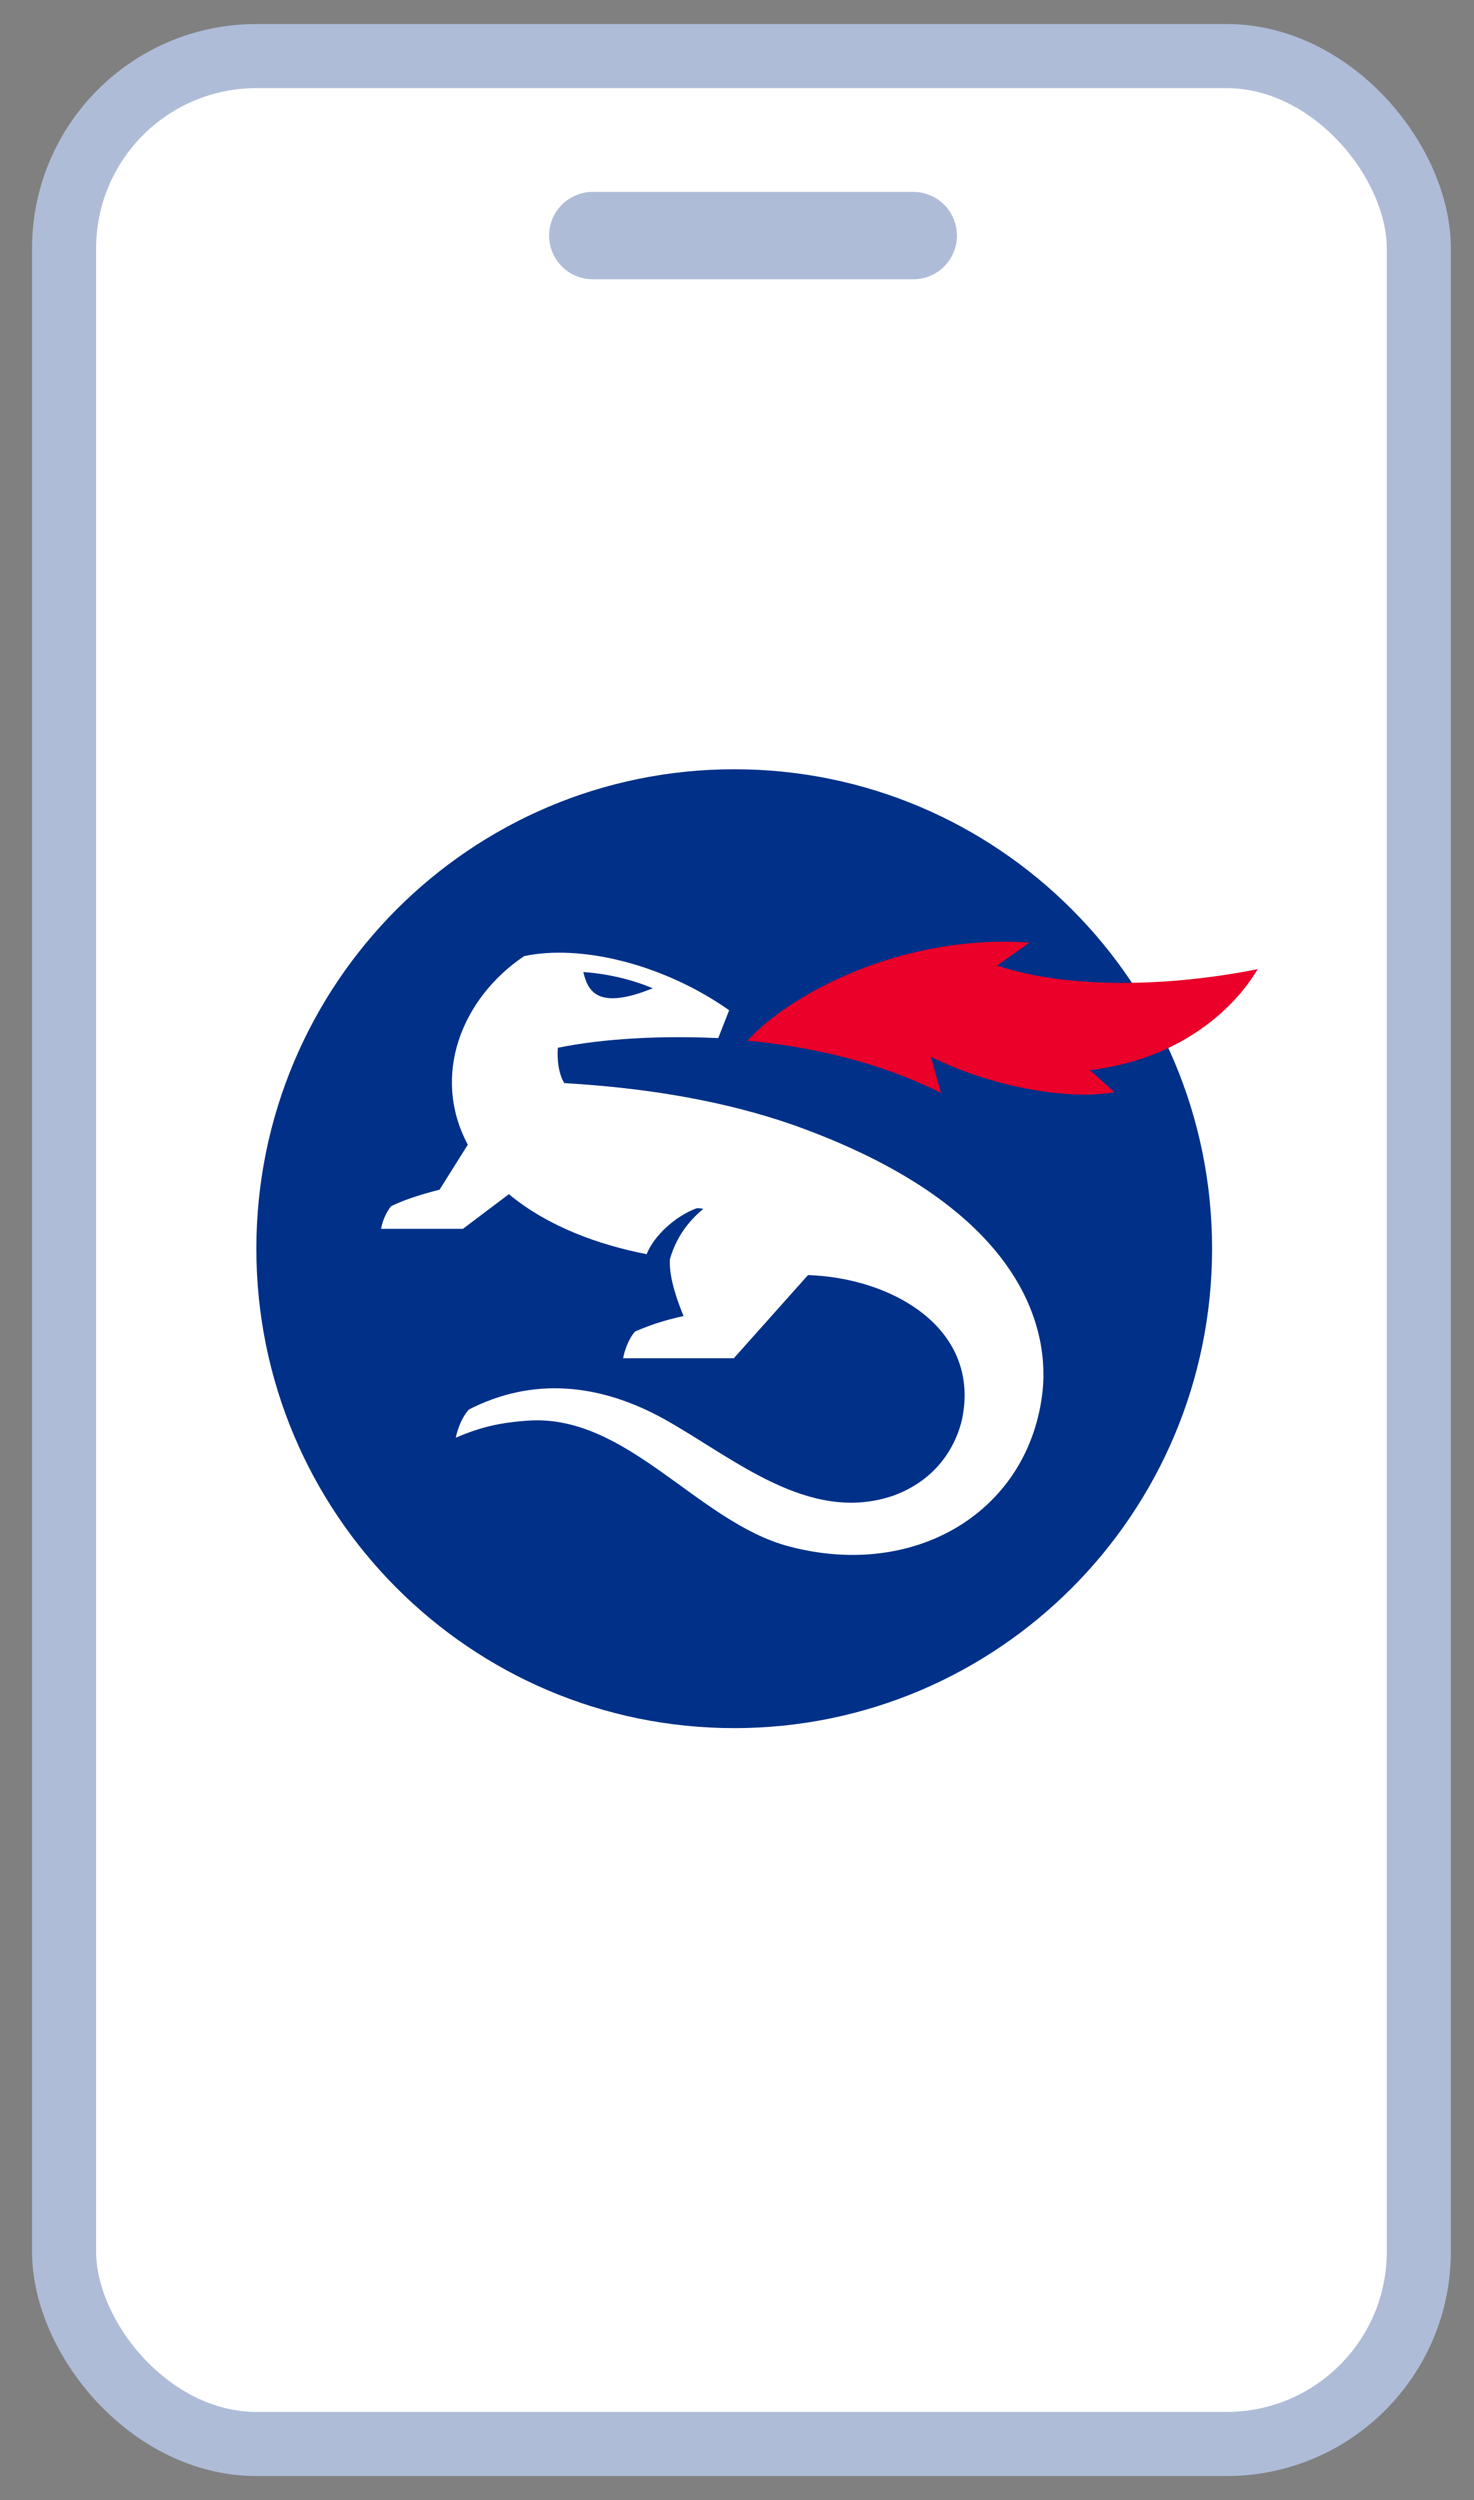
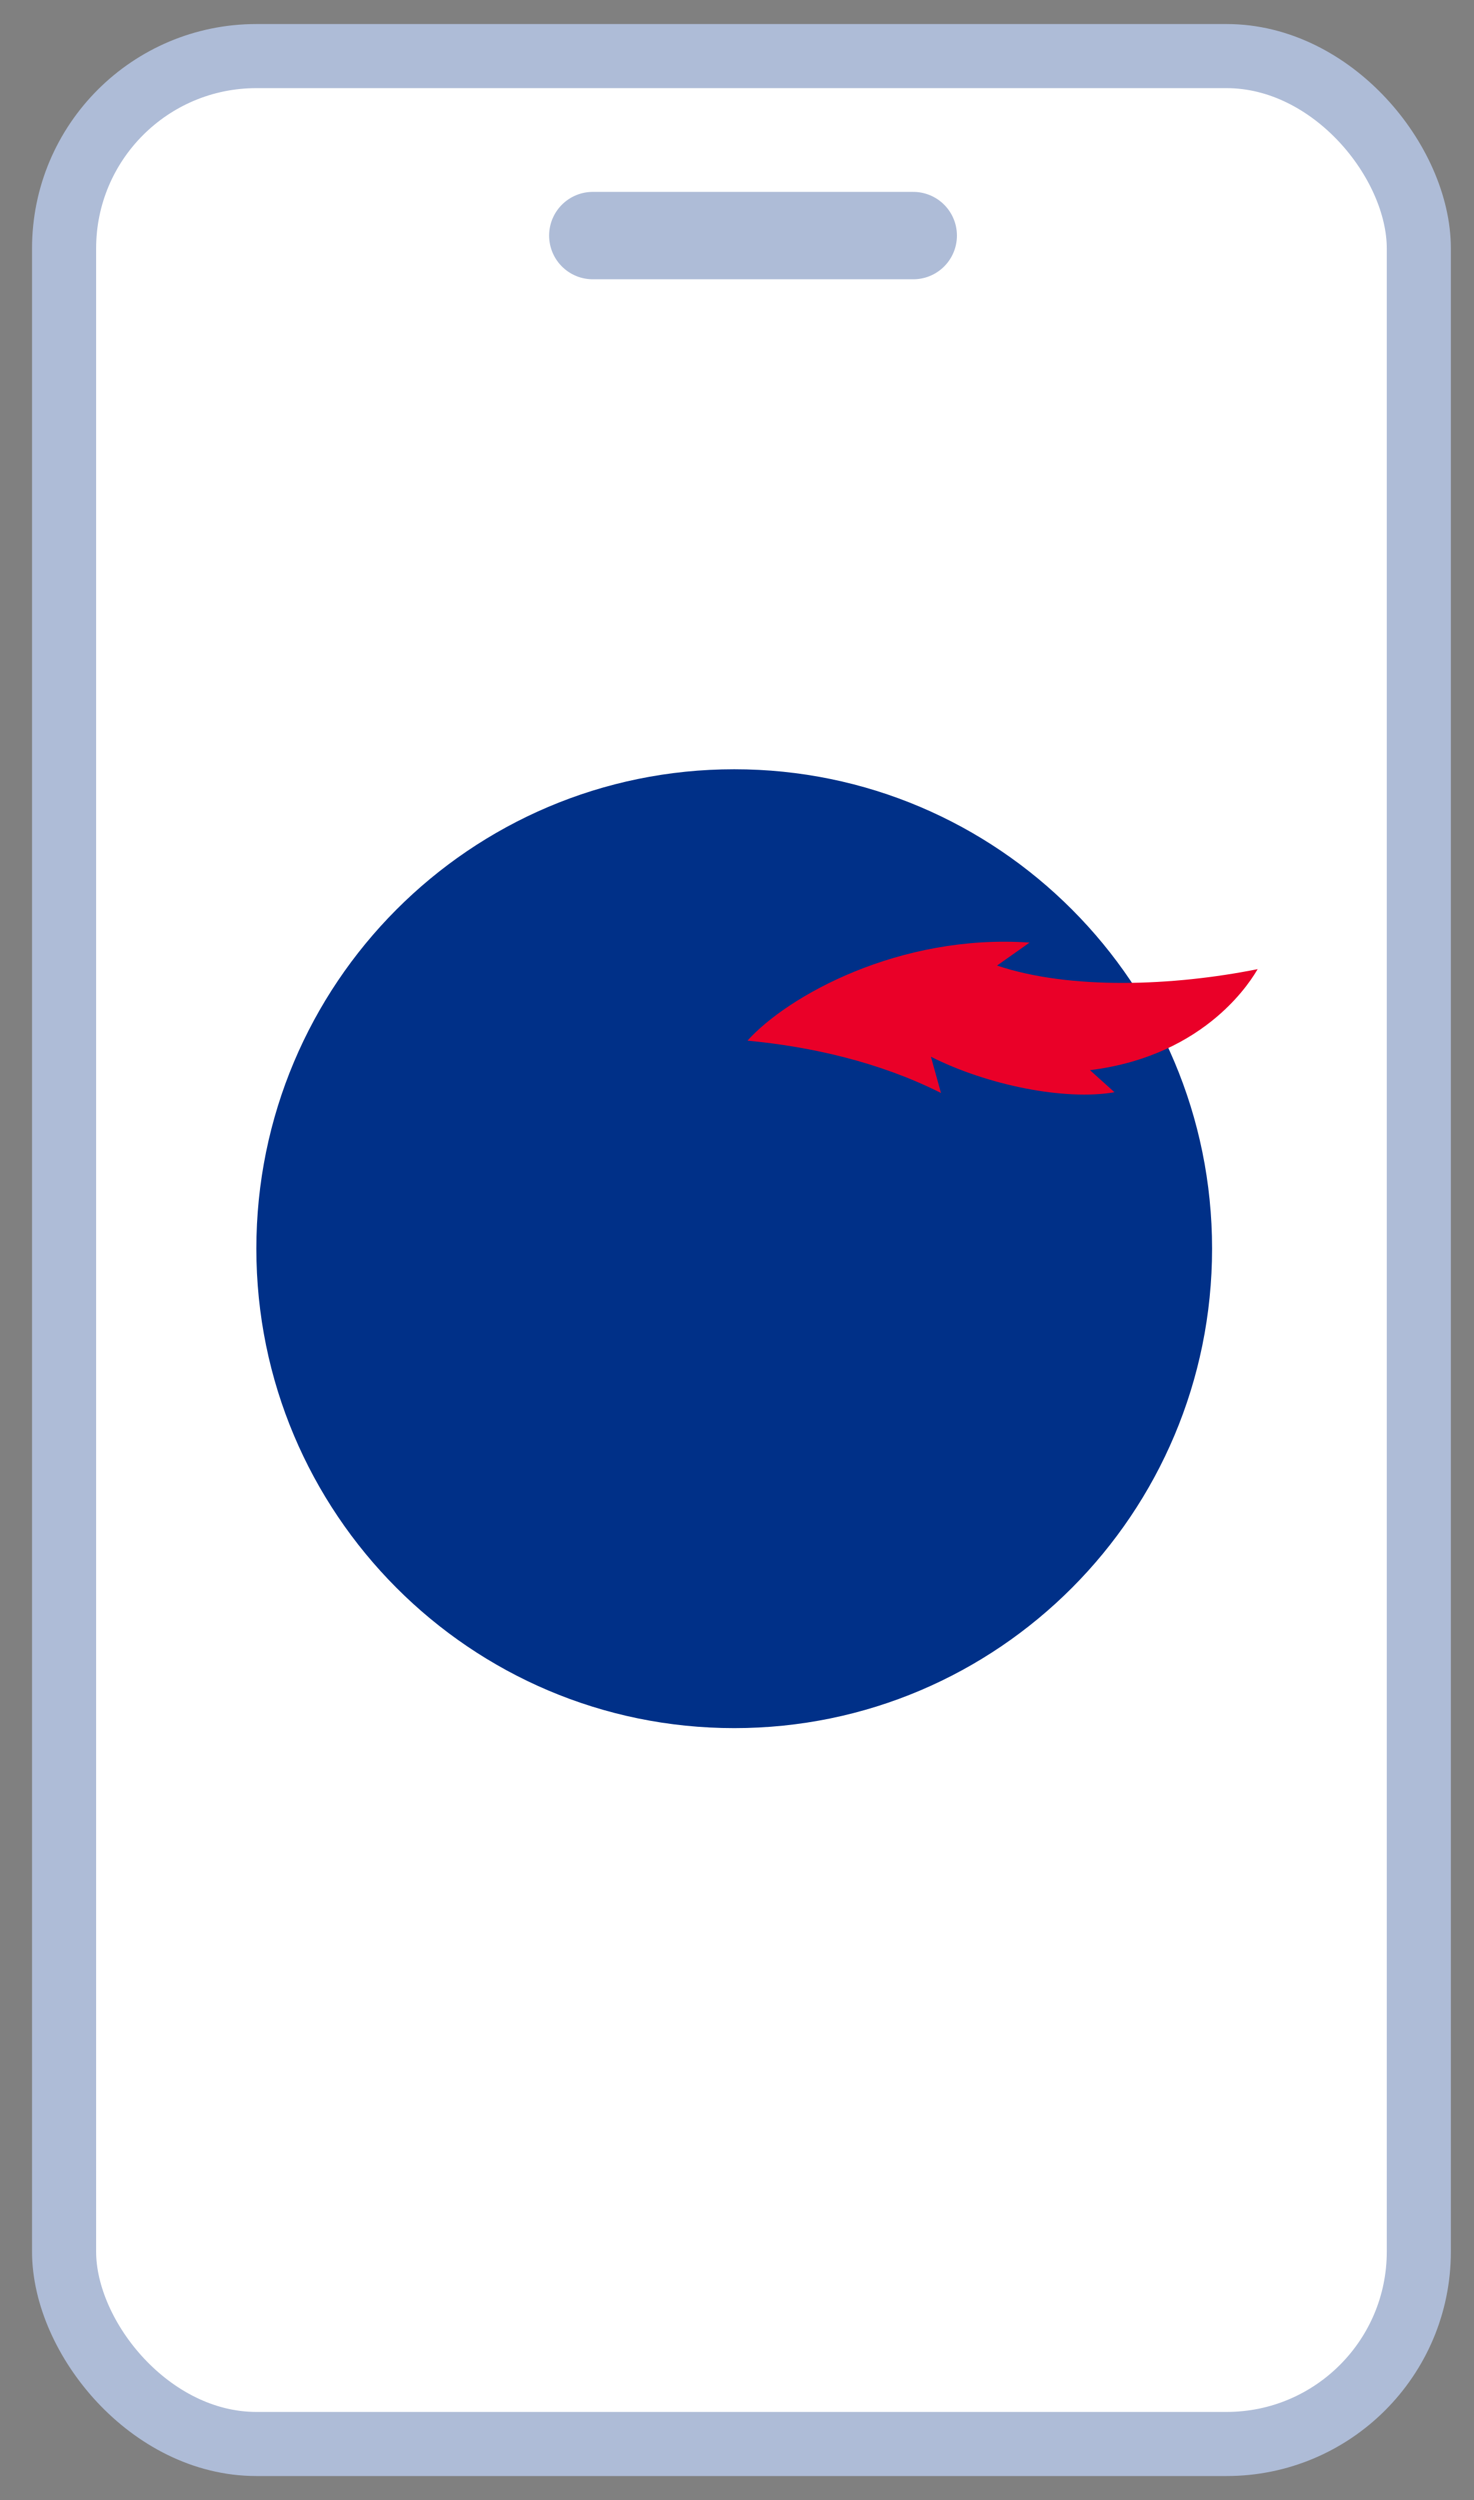
<svg xmlns="http://www.w3.org/2000/svg" width="46" height="78" viewBox="0 0 46 78" fill="none">
  <rect x="0" y="0" width="46" height="78" fill="#808080" stroke="none" />
  <g clip-path="url(#clip0_1983_3041)">
    <rect x="2" y="1.75" width="42.278" height="74.5" rx="6" fill="white" stroke="#AEBCD7" stroke-width="2" />
    <path d="M18.5 7.35H28.5" stroke="#AEBCD7" stroke-width="2.727" stroke-linecap="round" />
    <path d="M22.914 24C14.676 24 8 30.698 8 38.959C8 47.218 14.678 53.916 22.914 53.916C31.15 53.916 37.824 47.219 37.826 38.957C37.826 30.696 31.15 24 22.914 24Z" fill="#003088" />
-     <path d="M24.802 35.114C22.077 34.158 19.357 33.897 17.612 33.792C17.434 33.521 17.378 33.037 17.409 32.69C18.871 32.392 20.663 32.308 22.414 32.388L22.755 31.519C20.695 30.067 18.104 29.455 16.356 29.831C14.415 31.137 13.445 33.552 14.599 35.713L13.717 37.118C13.717 37.118 12.773 37.343 12.203 37.635C11.942 37.965 11.893 38.338 11.893 38.338H14.448L15.881 37.257C17.102 38.272 18.691 38.839 20.18 39.129C20.412 38.549 21.072 37.946 21.734 37.698C21.813 37.689 21.912 37.706 21.947 37.716C21.453 38.128 21.095 38.629 20.907 39.284C20.865 39.889 21.187 40.705 21.332 41.058C20.71 41.2 20.347 41.317 19.822 41.54C19.606 41.774 19.478 42.177 19.447 42.377H22.9L25.216 39.781C27.846 39.87 30.541 41.423 30.043 44.178C29.938 44.755 29.488 46.074 27.88 46.663C25.239 47.564 22.894 45.481 20.739 44.281C18.718 43.158 16.62 42.953 14.626 43.98C14.314 44.343 14.224 44.855 14.224 44.855C15.022 44.511 15.642 44.381 16.465 44.323C19.568 44.101 21.763 47.489 24.617 48.245C28.586 49.299 32.139 47.14 32.539 43.379C32.757 41.148 31.599 37.548 24.802 35.114ZM20.372 30.833C18.603 31.549 18.341 30.883 18.203 30.326C18.976 30.382 19.709 30.557 20.372 30.833Z" fill="white" />
    <path d="M31.115 30.124L32.13 29.408C28.064 29.126 24.573 31.08 23.327 32.467C25.302 32.655 27.435 33.129 29.366 34.1L29.052 32.969C30.815 33.86 33.234 34.344 34.781 34.077L34.015 33.388C37.711 32.931 39.1 30.485 39.248 30.236C36.616 30.764 33.401 30.892 31.113 30.124" fill="#EA0028" />
  </g>
  <defs>
    <clipPath id="clip0_1983_3041">
      <rect width="45" height="77.5" fill="white" transform="translate(0.5 0.25)" />
    </clipPath>
  </defs>
</svg>